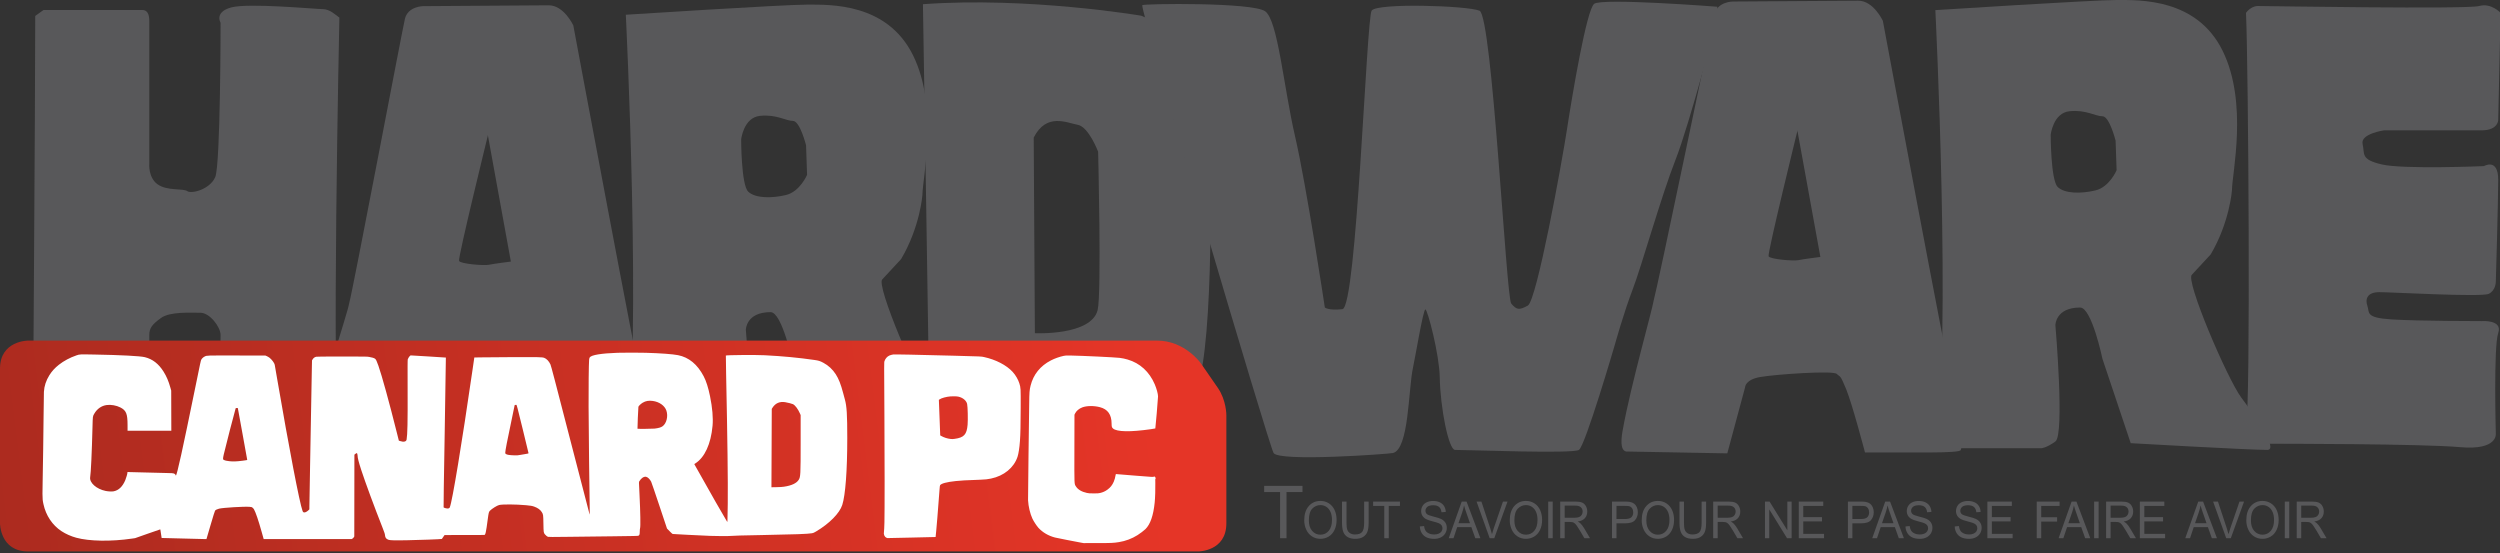
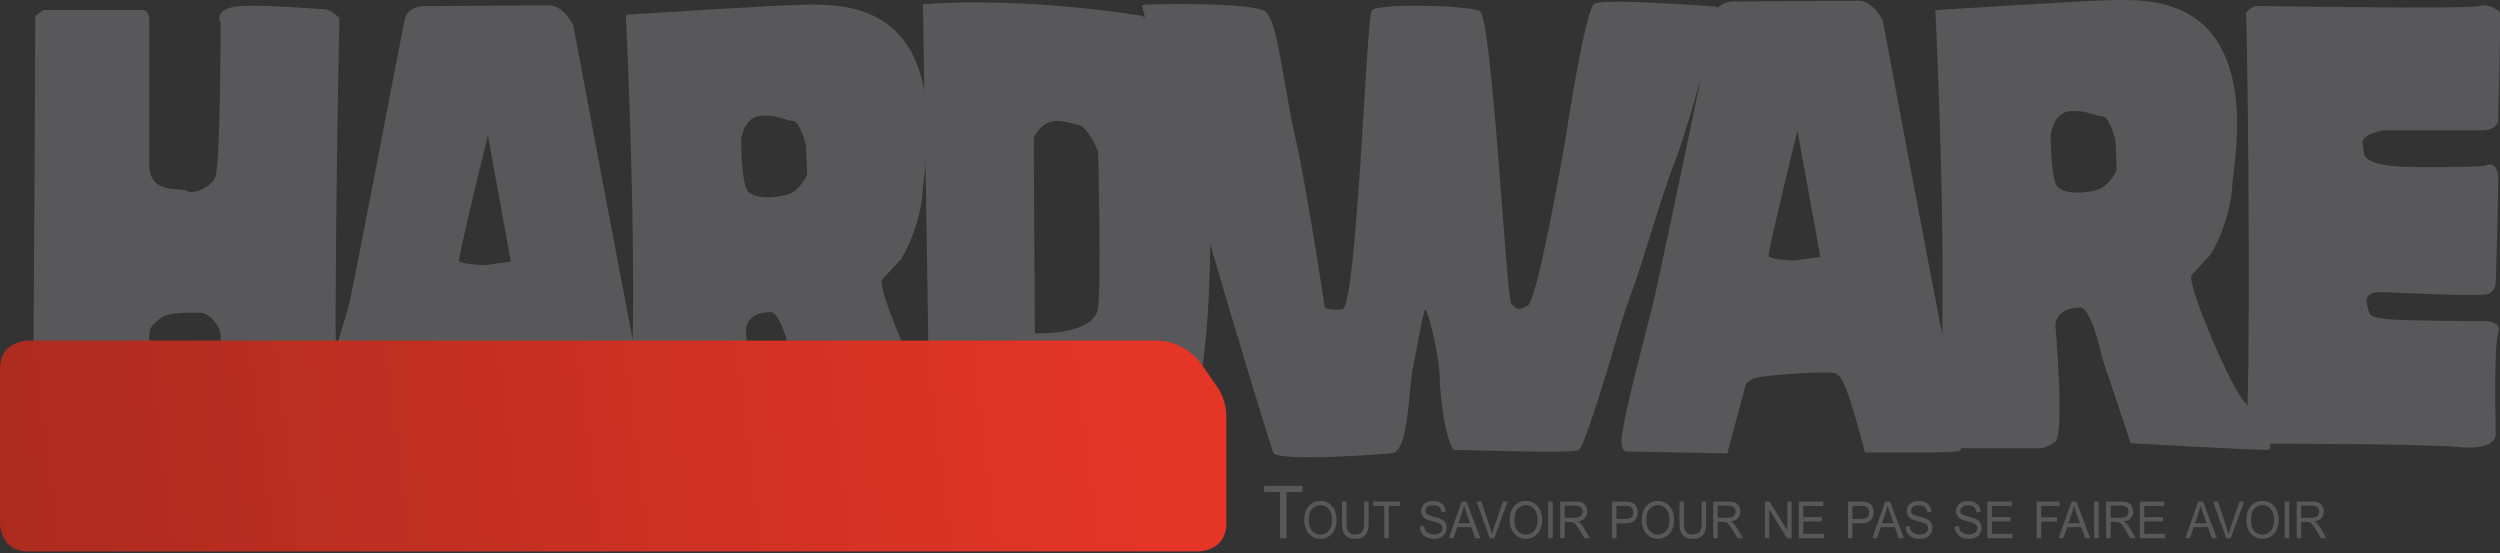
<svg xmlns="http://www.w3.org/2000/svg" xmlns:xlink="http://www.w3.org/1999/xlink" version="1.1" x="0px" y="0px" width="506px" height="112px" viewBox="5.45 0 506 112" overflow="visible" enable-background="new 5.45 0 506 112" xml:space="preserve">
  <rect x="5.45" y="0" width="506" height="112" fill="#333333" stroke="none" />
  <defs>
</defs>
  <path fill-rule="evenodd" clip-rule="evenodd" fill="#58585A" d="M12.582,3.226l1.682-1.206h19.959c0.96,0,1.443,0.688,1.443,2.236  v28.921c0,0-0.241,2.755,1.684,4.131c1.923,1.379,5.17,0.775,6.011,1.379c0.842,0.602,4.569-0.345,5.652-2.842  c1.081-2.495,1.081-31.243,1.081-31.243s-1.322-2.152,2.164-3.099c3.488-0.946,17.074,0.344,18.517,0.344s2.645,1.206,3.366,1.722  c0,0-1.684,78.327,0,86.071l-1.684,1.205c0,0-16.111,0.863-20.199,0c0,0-2.405-0.172-2.405-1.721c0-1.551,0.241-19.797,0.241-21.346  c0-1.551-2.164-4.477-4.087-4.477c-1.925,0-6.133-0.256-7.935,1.033c-1.805,1.293-2.405,2.066-2.405,3.443v21.518  c0,1.035-1.563,2.154-1.563,2.154H14.985c0,0-2.884,0.6-2.884-1.465C12.102,87.918,12.582,20.783,12.582,3.226" />
  <path fill-rule="evenodd" clip-rule="evenodd" fill="#58585A" d="M194.05,81.422c-2.825-3.771-11.433-23.875-10.005-24.895  l3.793-4.092c3.832-6.479,4.309-12.959,4.309-12.959c0-3.411,3.33-17.733-1.909-28.308c-5.239-10.57-16.671-10.233-21.437-10.233  c-4.764,0-36.684,2.049-36.684,2.049s3.335,66.844,0,88.67h21.436c0,0,0.955,0,2.859-1.363c1.907-1.363,0-23.531,0-23.531  s0-3.582,5.005-3.582c2.357,0,4.525,10.402,4.525,10.402l5.716,17.055c0,0,23.925,1.361,27.631,1.361  C201.675,91.997,196.753,85.04,194.05,81.422 M164.512,39.477c-2.858,0.682-6.192,0.68-7.621-0.683  c-1.43-1.365-1.43-10.572-1.43-10.572s0.477-4.435,3.812-4.774c3.334-0.341,5.241,1.023,6.668,1.023s2.656,4.942,2.656,4.942  l0.203,5.972C168.801,35.385,167.37,38.797,164.512,39.477" />
  <path fill-rule="evenodd" clip-rule="evenodd" fill="#58585A" d="M460.042,2.595c0,0,0.963-1.377,2.406-1.377  c1.447,0,42.377,0.688,44.785,0c2.406-0.692,4.334,1.377,4.334,1.377l-0.48,21.717c0,0-0.004,2.069-3.371,2.069h-19.744  c0,0-4.814,0.692-4.332,2.759c0.48,2.068-0.482,3.102,3.852,4.136s20.705,0.347,20.705,0.347s2.891-1.726,2.891,2.755  c0,4.481-0.486,20.686-0.486,20.686s0,1.726-1.441,2.414c-1.443,0.688-19.748-0.346-22.152-0.346c-2.406,0-2.887,1.379-2.406,2.758  c0.48,1.379-0.48,2.41,4.814,2.756c5.299,0.346,18.301,0.346,18.301,0.346s4.334-0.346,3.371,2.412  c-0.965,2.76-0.486,20.338-0.486,20.338s0.482,3.451-7.221,2.762c-7.705-0.691-36.598-0.691-39.004-0.691  c-2.408,0-5.299,0.346-4.334-3.447C461.005,82.573,460.524,13.624,460.042,2.595" />
  <path fill-rule="evenodd" clip-rule="evenodd" fill="#58585A" d="M104.391,53.591L104.391,53.591  c-0.991,0.205-5.776-0.175-6.028-0.786c-0.253-0.616,5.81-25.297,5.81-25.297l-0.001-0.272l4.676,25.706  C108.847,52.941,105.384,53.377,104.391,53.591 M135.742,79.545c-0.697-1.762-14.252-74.394-14.252-74.394s-1.896-4.096-4.993-4.078  c-3.095,0.021-25.405,0.172-25.405,0.172S87.996,1.263,87.4,3.838c-0.599,2.568-10.557,55.12-11.292,57.61  c-0.365,2.232-5.604,17.365-7.215,26.248c-0.358,1.816-0.656,4.408,0.659,4.623l20.452,0.377l3.605-13.383  c0,0-0.014-1.539,3.081-2.074c3.096-0.533,14.73-1.359,15.486-0.619c0.741,0.74,0.622-0.004,1.884,3.07  c1.259,3.074,3.818,12.82,3.818,12.82c9.598-0.055,19.054,0.227,19.376-0.482C137.754,90.934,136.992,85.711,135.742,79.545" />
  <path fill-rule="evenodd" clip-rule="evenodd" fill="#58585A" d="M227.61,62.764c-1.311,5.23-12.701,4.676-12.701,4.676  l-0.236-39.594c2.572-5.078,6.674-2.996,8.901-2.588c2.239,0.402,4.139,5.455,4.139,5.455S228.43,59.504,227.61,62.764   M249.278,23.527L249.278,23.527c-1.872-6.28-2.852-16.491-12.863-20.351c0,0-22.945-3.874-44.164-2.325  c0,0,1.365,82.375,1.324,86.465c0.128,1.99,1.163,5.088,1.922,5.096c1.355-0.141,37.418-0.646,39.228-1.703  c1.798-1.061,10.218-6.363,13.187-13.191C250.875,70.684,251.144,29.806,249.278,23.527" />
  <path fill-rule="evenodd" clip-rule="evenodd" fill="#58585A" d="M236.639,1.048c-0.339,1.259,25.549,88.787,26.582,90.63  c1.035,1.84,23.385,0.205,24.165,0.012c3.246-0.809,3.102-12.812,4.041-17.209c0.533-2.496,2.084-11.859,2.52-11.859  c0.438,0,2.83,9.135,2.908,13.701c0.104,6.215,1.797,14.74,3.102,14.74c3.225,0,23.775,0.818,25.066,0s7.271-21.291,7.271-21.291  s1.766-6.373,3.609-11.194c1.842-4.82,5.762-18.838,8.689-26.285c2.828-7.188,8.449-28.677,8.449-28.677V1.365  c0,0-23.381-1.816-24.934-0.588c-1.549,1.227-4.463,18.633-5.498,25.388c-1.033,6.757-6.115,34.655-7.924,35.681  c-1.811,1.023-2.328,0.82-3.363-0.408c-1.031-1.229-3.842-58.254-6.428-59.278c-2.584-1.025-20.754-1.602-21.82-0.013  c-1.068,1.59-3.02,60.126-5.928,60.433c-2.91,0.307-3.553-0.355-3.553-0.355s-3.694-24.582-6.02-34.612  c-2.324-10.032-3.47-23.489-6.056-25.331C258.936,0.438,236.963,0.728,236.639,1.048" />
  <path fill-rule="evenodd" clip-rule="evenodd" fill="#58585A" d="M459.099,80.487c-2.824-3.773-11.432-23.874-10.004-24.895  l3.793-4.091c3.832-6.479,4.309-12.96,4.309-12.96c0-3.41,3.33-17.733-1.91-28.308c-5.238-10.57-16.67-10.232-21.436-10.232  c-4.764,0-36.684,2.049-36.684,2.049s3.334,66.843,0,88.669h21.436c0,0,0.955,0,2.859-1.363c1.906-1.363,0-23.533,0-23.533  s0-3.58,5.006-3.58c2.357,0,4.523,10.402,4.523,10.402l5.717,17.053c0,0,23.924,1.363,27.631,1.363  C466.724,91.061,461.802,84.104,459.099,80.487 M429.562,38.541c-2.859,0.683-6.193,0.68-7.621-0.683  c-1.43-1.364-1.43-10.572-1.43-10.572s0.477-4.434,3.812-4.773c3.334-0.342,5.24,1.021,6.668,1.021s2.656,4.944,2.656,4.944  l0.203,5.972C433.851,34.45,432.419,37.861,429.562,38.541" />
  <path fill-rule="evenodd" clip-rule="evenodd" fill="#58585A" d="M369.442,52.655L369.442,52.655  c-0.992,0.206-5.779-0.176-6.031-0.785c-0.252-0.618,5.812-25.299,5.812-25.299l-0.004-0.271l4.676,25.706  C373.896,52.007,370.431,52.441,369.442,52.655 M400.792,78.61c-0.695-1.762-14.252-74.395-14.252-74.395s-1.898-4.095-4.994-4.076  c-3.094,0.021-25.404,0.171-25.404,0.171s-3.094,0.019-3.689,2.594c-0.604,2.568-11.529,55.291-12.266,57.78  c-0.363,2.233-4.633,17.192-6.244,26.077c-0.359,1.814-0.656,4.408,0.658,4.623l20.455,0.377l3.604-13.383  c0,0-0.016-1.539,3.08-2.074c3.094-0.535,14.73-1.359,15.484-0.619c0.742,0.742,0.623-0.002,1.887,3.07  c1.258,3.074,3.814,12.82,3.814,12.82c9.6-0.053,19.055,0.227,19.381-0.482C402.804,89.999,402.04,84.776,400.792,78.61" />
  <g>
    <defs>
      <path id="SVGID_2_" d="M11.119,68.938c0,0-5.669,0-5.669,5.67v31.33c0,0,0,5.67,5.669,5.67h236.877c0,0,5.669,0,5.669-5.67V83.999    c0,0,0-2.998-1.707-5.467l-3.408-4.93c0,0-3.224-4.664-8.893-4.664H11.119z" />
    </defs>
    <clipPath id="SVGID_3_">
      <use xlink:href="#SVGID_2_" overflow="visible" />
    </clipPath>
    <linearGradient id="SVGID_4_" gradientUnits="userSpaceOnUse" x1="-28.416" y1="480.808" x2="-27.416" y2="480.808" gradientTransform="matrix(-234.078 30.401 30.401 234.078 -21029.766 -111606.586)">
      <stop offset="0" style="stop-color:#E53527" />
      <stop offset="1" style="stop-color:#AC2B1F" />
    </linearGradient>
    <polygon clip-path="url(#SVGID_3_)" fill="url(#SVGID_4_)" points="259.115,110.901 9.567,143.311 0,69.647 249.547,37.235  " />
  </g>
  <g>
    <defs>
-       <rect id="SVGID_1_" x="13.982" y="71.063" width="226.329" height="38.885" />
-     </defs>
+       </defs>
    <clipPath id="SVGID_5_">
      <use xlink:href="#SVGID_1_" overflow="visible" />
    </clipPath>
    <path clip-path="url(#SVGID_5_)" fill-rule="evenodd" clip-rule="evenodd" fill="#FFFFFF" d="M220.747,72.026   c-0.846,0.18-1.829,0.527-2.59,0.92c-2.146,1.104-3.555,2.85-4.115,5.105c-0.223,0.891-0.26,1.383-0.282,3.697   c-0.011,1.186-0.075,5.939-0.141,10.568c-0.065,4.627-0.107,8.646-0.091,8.93c0.074,1.285,0.413,2.717,0.885,3.729   c0.25,0.531,0.859,1.465,1.213,1.854c0.844,0.928,2.04,1.627,3.363,1.965c0.376,0.096,4.141,0.84,5.205,1.027l0.578,0.102   l2.729-0.002c2.905-0.002,3.297-0.02,4.432-0.199c1.319-0.209,2.618-0.697,3.751-1.412c0.523-0.328,1.292-0.912,1.604-1.217   c0.983-0.961,1.602-2.74,1.871-5.375c0.098-0.947,0.159-2.883,0.127-3.947c-0.02-0.666-0.012-0.857,0.032-0.857   c0.042,0,0.049-0.043,0.026-0.152c-0.058-0.285-0.238-0.398-0.416-0.26c-0.068,0.053-0.371,0.033-3.738-0.236   c-2.018-0.162-3.72-0.301-3.787-0.309c-0.118-0.016-0.123-0.01-0.154,0.207c-0.06,0.428-0.213,0.971-0.375,1.336   c-0.314,0.709-0.665,1.15-1.268,1.596c-0.456,0.338-0.93,0.553-1.504,0.684c-0.334,0.076-0.457,0.084-1.295,0.082   c-0.846-0.002-0.963-0.01-1.374-0.096c-1.03-0.219-1.81-0.678-2.2-1.299c-0.361-0.576-0.341-0.059-0.324-7.705l0.014-6.822   l0.109-0.23c0.258-0.539,0.803-1.004,1.476-1.26c0.896-0.338,2.351-0.355,3.563-0.041c1.591,0.414,2.367,1.51,2.367,3.342   c0,0.59,0.051,0.766,0.281,0.969c0.779,0.693,3.485,0.744,7.654,0.148c0.484-0.07,0.895-0.139,0.914-0.154   c0.038-0.029,0.541-5.953,0.549-6.465l0.001-0.023c-0.001-0.5-0.289-1.564-0.662-2.438c-1.091-2.551-2.996-4.293-5.499-5.023   c-0.533-0.156-1.045-0.264-1.596-0.334c-0.84-0.109-7.568-0.432-9.807-0.471C221.206,71.938,221.147,71.942,220.747,72.026    M186.215,71.749c-0.241,0.037-0.587,0.135-0.773,0.219c-0.436,0.197-0.824,0.648-0.971,1.125   c-0.086,0.281-0.084,0.062-0.016,11.244c0.055,8.414,0.055,19.131,0.004,21.352c-0.023,0.963-0.063,1.785-0.096,1.951   c-0.106,0.527,0.104,1.018,0.514,1.197l0.166,0.072l4.877-0.104c2.683-0.057,4.884-0.107,4.895-0.115   c0.044-0.033,0.641-7.236,0.793-9.57c0.036-0.557,0.074-0.846,0.118-0.912c0.235-0.354,1.36-0.654,3.163-0.842   c1.115-0.117,1.902-0.16,4.996-0.273c0.996-0.037,1.438-0.084,2.146-0.232c2.621-0.545,4.633-2.195,5.366-4.406   c0.206-0.619,0.384-1.777,0.489-3.178c0.099-1.312,0.145-3.35,0.152-6.84c0.012-3.943,0.012-3.922-0.273-4.85   c-0.24-0.777-0.76-1.67-1.35-2.314c-1.242-1.363-3.432-2.498-5.795-3.006c-0.609-0.131-0.385-0.119-6.032-0.27   C190.827,71.792,186.494,71.706,186.215,71.749L186.215,71.749z M199.446,80.286c0.906,0.211,1.599,0.797,1.753,1.48   c0.121,0.535,0.181,3.186,0.094,4.199c-0.169,1.998-0.731,2.604-2.652,2.863c-0.347,0.047-0.487,0.049-0.796,0.016   c-0.643-0.068-1.348-0.295-1.883-0.602l-0.217-0.125l-0.002-0.225c-0.002-0.125-0.062-1.74-0.137-3.594l-0.129-3.365l0.146-0.102   c0.381-0.266,1.36-0.533,2.203-0.602C198.352,80.186,199.133,80.213,199.446,80.286L199.446,80.286z M130.453,71.403   c-3.335,0.119-5.274,0.439-5.638,0.93c-0.06,0.082-0.101,0.238-0.129,0.488c-0.067,0.619-0.131,6.117-0.107,9.488   c0.047,6.936,0.146,15.895,0.226,20.465c0.016,0.92,0.009,1.404-0.019,1.357c-0.024-0.039-1.783-6.818-3.909-15.064   c-3.08-11.947-3.896-15.059-4.018-15.312c-0.319-0.666-0.785-1.154-1.268-1.33c-0.418-0.152-1.188-0.168-6.86-0.139   c-2.812,0.014-5.6,0.035-6.196,0.049l-1.084,0.023l-0.36,2.479c-2.188,15.088-4.092,26.615-4.598,27.834   c-0.08,0.191-0.22,0.258-0.534,0.254c-0.189-0.002-0.639-0.146-0.725-0.232c-0.026-0.027,0.055-5.621,0.223-15.17   c0.147-8.32,0.253-15.137,0.236-15.15c-0.016-0.012-1.628-0.115-3.58-0.23l-3.55-0.211l-0.111,0.082   c-0.144,0.105-0.394,0.473-0.467,0.686c-0.043,0.129-0.051,1.498-0.034,6.102c0.024,6.627-0.025,9.107-0.204,10.154   c-0.076,0.445-0.592,0.564-1.332,0.309l-0.24-0.084l-0.385-1.533c-1.581-6.305-3.029-11.564-3.749-13.621   c-0.326-0.936-0.492-1.279-0.677-1.418c-0.197-0.146-0.638-0.281-1.212-0.373c-0.449-0.072-0.618-0.074-5.502-0.074   c-3.701,0-5.083,0.012-5.198,0.043c-0.323,0.086-0.538,0.236-0.698,0.49L68.6,72.934l-0.033,1.648   c-0.017,0.906-0.076,4.105-0.129,7.113c-0.053,3.006-0.159,8.832-0.234,12.955c-0.075,4.121-0.137,7.705-0.137,7.967l0,0.477   l-0.208,0.197c-0.244,0.236-0.588,0.424-0.773,0.424c-0.23,0-0.305-0.057-0.405-0.318c-0.577-1.5-2.719-12.645-5.158-26.842   c-0.243-1.414-0.455-2.643-0.47-2.732c-0.06-0.344-0.6-1.07-1.054-1.418c-0.142-0.109-0.384-0.25-0.546-0.32l-0.292-0.125   l-5.783-0.008c-6.319-0.01-6.016-0.02-6.485,0.197c-0.279,0.127-0.593,0.416-0.703,0.643c-0.116,0.242-0.118,0.25-1.227,5.682   c-2.589,12.674-3.688,17.66-3.917,17.771c-0.023,0.012-0.042-0.01-0.042-0.045c0-0.127-0.186-0.305-0.384-0.373   c-0.164-0.055-0.384-0.068-1.397-0.088c-1.8-0.035-6.813-0.16-7.434-0.186l-0.545-0.023v0.111c0,0.223-0.244,1.082-0.437,1.543   c-0.552,1.312-1.35,2.072-2.38,2.262c-0.333,0.062-1.069,0.027-1.573-0.074c-1.892-0.381-3.352-1.686-3.152-2.818   c0.146-0.824,0.337-4.949,0.468-10.117c0.058-2.26,0.045-2.168,0.37-2.723c0.575-0.98,1.448-1.588,2.494-1.734   c0.87-0.121,1.977,0.074,2.785,0.49c1.174,0.607,1.444,1.266,1.447,3.543l0.001,1.166h4.429h4.429l-0.012-4.062l-0.011-4.062   l-0.17-0.607c-0.362-1.297-0.781-2.281-1.377-3.229c-1.006-1.6-2.227-2.543-3.791-2.928c-0.946-0.234-4.82-0.436-10.183-0.533   c-3.039-0.055-2.994-0.057-3.631,0.16c-1.318,0.447-2.588,1.125-3.576,1.904c-0.826,0.65-1.409,1.291-1.93,2.119   c-0.673,1.07-1.043,2.197-1.107,3.369c-0.013,0.238-0.045,2.588-0.071,5.227c-0.046,4.766-0.089,7.705-0.189,13.197   c-0.018,0.963-0.029,1.646-0.03,2.162v0.076c0.001,1.072,0.052,1.393,0.195,2.062c0.494,2.297,1.802,4.26,3.651,5.473   c0.855,0.562,1.93,1.039,2.979,1.326c2.66,0.729,7.046,0.799,11.274,0.182l0.648-0.094l2.511-0.885   c1.383-0.484,2.532-0.883,2.556-0.883c0.026,0,0.044,0.014,0.044,0.033c0,0.105,0.241,1.688,0.259,1.701   c0.022,0.018,7.8,0.215,8.628,0.219l0.444,0.002l0.823-2.814c0.514-1.754,0.859-2.859,0.917-2.936   c0.118-0.156,0.434-0.312,0.813-0.404c0.847-0.205,5.07-0.459,6.157-0.371c0.43,0.035,0.449,0.041,0.622,0.178   c0.1,0.078,0.224,0.221,0.282,0.322c0.348,0.607,0.904,2.244,1.568,4.613c0.192,0.688,0.36,1.285,0.373,1.33l0.023,0.082h8.898   h8.897l0.158-0.082c0.088-0.045,0.208-0.16,0.273-0.262l0.115-0.182l0.012-8.277l0.012-8.279l0.205-0.166   c0.112-0.09,0.233-0.16,0.266-0.15c0.091,0.023,0.169,0.238,0.172,0.473c0.005,0.496,0.216,1.328,0.741,2.939   c0.821,2.516,2.624,7.4,4.361,11.814c0.352,0.895,0.425,1.123,0.452,1.412c0.049,0.51,0.234,0.738,0.741,0.916   c0.287,0.1,1.263,0.125,3.377,0.092c2.544-0.043,7.366-0.221,7.389-0.273c0.008-0.016,0.132-0.199,0.278-0.408l0.267-0.381   l3.978-0.01c2.188-0.004,4.014-0.008,4.057-0.008c0.243,0,0.352-0.492,0.708-3.186c0.177-1.334,0.218-1.492,0.451-1.729   c0.395-0.402,1.445-1.053,1.849-1.146c0.725-0.168,3.307-0.15,5.449,0.039c0.879,0.076,1.267,0.145,1.661,0.289   c0.717,0.262,1.223,0.625,1.51,1.082c0.309,0.49,0.313,0.518,0.345,2.352c0.032,1.791,0.036,1.822,0.293,2.164   c0.154,0.207,0.466,0.453,0.645,0.514c0.124,0.039,0.819,0.039,4.126-0.002c2.189-0.025,6.236-0.074,8.998-0.107   c4.131-0.049,5.041-0.068,5.144-0.111c0.239-0.098,0.284-0.227,0.296-0.846c0.005-0.312,0.034-0.617,0.063-0.688   c0.112-0.264,0.062-3.258-0.114-6.75c-0.146-2.91-0.146-2.551-0.011-2.779c0.343-0.586,0.872-0.941,1.311-0.877   c0.338,0.051,0.792,0.479,1.058,1c0.068,0.131,0.815,2.318,1.663,4.859l1.541,4.619l0.527,0.545   c0.302,0.311,0.567,0.551,0.621,0.559c0.176,0.029,5.31,0.289,7.586,0.383c1.425,0.061,3.674,0.062,4.233,0.008   c0.521-0.053,2.22-0.1,6.314-0.174c6.597-0.121,9.219-0.217,10.071-0.367c0.273-0.049,0.384-0.098,0.837-0.367   c2.685-1.594,4.741-3.68,5.284-5.359c0.643-1.986,1.017-6.984,1.014-13.539c0-4.777-0.104-6.439-0.484-7.809   c-0.074-0.273-0.231-0.854-0.348-1.293c-0.484-1.826-0.897-2.875-1.504-3.82c-0.623-0.971-1.484-1.771-2.477-2.301   c-0.711-0.381-0.963-0.459-1.846-0.586c-3.254-0.467-6.37-0.762-10.061-0.953c-1.8-0.094-7.716-0.047-7.855,0.061   c-0.013,0.01,0.011,1.697,0.054,3.754c0.274,13.223,0.381,21.658,0.331,26.283c-0.018,1.711-0.047,3.234-0.062,3.383l-0.03,0.271   l-0.132-0.217c-0.828-1.363-3.021-5.211-6.178-10.838l-0.375-0.67l0.194-0.123c1.92-1.219,3.166-3.93,3.505-7.621   c0.144-1.574-0.036-3.691-0.51-5.99c-0.371-1.801-0.773-3.061-1.29-4.045c-1.268-2.41-2.991-3.828-5.18-4.264   c-1.068-0.211-3.52-0.395-6.526-0.482c-0.629-0.02-1.667-0.029-2.711-0.031h-0.104h-0.104   C132.128,71.372,131.037,71.381,130.453,71.403 M137.573,81.151c1.318,0.182,2.4,0.945,2.75,1.941   c0.397,1.133,0.036,2.617-0.775,3.188c-0.332,0.234-0.772,0.363-1.605,0.469c-0.384,0.049-3.407,0.072-3.465,0.027   c-0.03-0.023,0.146-4.23,0.185-4.438c0.033-0.168,0.5-0.611,0.879-0.836C136.152,81.143,136.749,81.04,137.573,81.151z    M164.38,81.403c0.55,0.092,1.407,0.312,1.581,0.406c0.46,0.248,1.01,0.99,1.407,1.898l0.134,0.303v5.428   c0,6.678-0.021,7.08-0.394,7.678c-0.435,0.693-1.442,1.166-2.979,1.393c-0.384,0.057-0.769,0.08-1.527,0.094l-1.013,0.018   l0.033-7.932l0.032-7.934l0.155-0.242C162.4,81.596,163.276,81.219,164.38,81.403L164.38,81.403z M111.237,86.815   c0.654,2.678,1.19,4.893,1.191,4.922c0.001,0.041-0.13,0.076-0.519,0.139c-0.288,0.045-0.789,0.131-1.122,0.193   c-0.577,0.105-0.629,0.109-1.318,0.088c-0.906-0.029-1.375-0.104-1.614-0.26c-0.12-0.08-0.144-0.119-0.144-0.25   c0-0.402,0.398-2.469,1.273-6.594c0.343-1.617,0.623-2.971,0.623-3.012c0-0.072,0.129-0.109,0.348-0.098   C110.041,81.948,110.137,82.313,111.237,86.815 M53.588,82.61c0,0.016,0.427,2.354,0.948,5.195   c0.521,2.842,0.948,5.201,0.948,5.246c0,0.074-0.051,0.086-0.98,0.205c-1.175,0.15-1.901,0.176-2.628,0.092   c-0.597-0.068-0.904-0.137-1.115-0.248c-0.217-0.113-0.218-0.223-0.018-1.135c0.24-1.09,2.282-9.004,2.409-9.336   C53.171,82.579,53.588,82.561,53.588,82.61" />
  </g>
  <path fill="#58585A" d="M264.542,108.935v-9.343h-3.224v-1.25h7.757v1.25h-3.238v9.343H264.542z" />
  <path fill="#58585A" d="M269.428,105.324c0-1.23,0.305-2.194,0.916-2.891c0.61-0.696,1.398-1.045,2.364-1.045  c0.632,0,1.202,0.164,1.71,0.491s0.895,0.783,1.161,1.368s0.399,1.248,0.399,1.99c0,0.752-0.141,1.425-0.421,2.018  c-0.28,0.594-0.678,1.043-1.191,1.349c-0.514,0.305-1.068,0.457-1.663,0.457c-0.645,0-1.222-0.168-1.729-0.505  c-0.508-0.338-0.892-0.798-1.153-1.381C269.559,106.591,269.428,105.974,269.428,105.324z M270.362,105.338  c0,0.895,0.222,1.598,0.665,2.112c0.444,0.514,1.001,0.771,1.671,0.771c0.683,0,1.244-0.26,1.685-0.779s0.661-1.256,0.661-2.21  c0-0.604-0.095-1.131-0.283-1.581s-0.464-0.799-0.826-1.047c-0.363-0.248-0.771-0.372-1.223-0.372c-0.642,0-1.193,0.239-1.656,0.716  C270.593,103.426,270.362,104.223,270.362,105.338z" />
  <path fill="#58585A" d="M281.556,101.52h0.906v4.284c0,0.745-0.078,1.337-0.233,1.775c-0.156,0.438-0.437,0.795-0.844,1.069  c-0.406,0.275-0.939,0.412-1.6,0.412c-0.643,0-1.167-0.119-1.575-0.358s-0.699-0.586-0.874-1.04  c-0.174-0.453-0.262-1.072-0.262-1.858v-4.284h0.907v4.279c0,0.644,0.055,1.118,0.165,1.424c0.111,0.305,0.301,0.54,0.57,0.705  c0.27,0.166,0.599,0.248,0.988,0.248c0.667,0,1.142-0.163,1.426-0.49c0.283-0.327,0.425-0.956,0.425-1.887V101.52z" />
  <path fill="#58585A" d="M285.628,108.935v-6.54h-2.257v-0.875h5.43v0.875h-2.267v6.54H285.628z" />
  <path fill="#58585A" d="M292.829,106.553l0.855-0.081c0.04,0.371,0.135,0.675,0.282,0.913c0.148,0.237,0.378,0.43,0.689,0.576  s0.662,0.22,1.052,0.22c0.346,0,0.65-0.056,0.915-0.167c0.266-0.111,0.462-0.264,0.592-0.457c0.129-0.194,0.193-0.406,0.193-0.635  c0-0.233-0.062-0.437-0.187-0.609c-0.125-0.174-0.33-0.32-0.617-0.438c-0.184-0.077-0.59-0.197-1.22-0.361  c-0.629-0.163-1.069-0.317-1.322-0.463c-0.327-0.186-0.57-0.415-0.73-0.69c-0.161-0.274-0.241-0.582-0.241-0.923  c0-0.374,0.099-0.724,0.295-1.05c0.196-0.325,0.482-0.572,0.859-0.74c0.377-0.169,0.796-0.253,1.257-0.253  c0.508,0,0.956,0.088,1.344,0.266c0.388,0.177,0.686,0.438,0.895,0.781s0.32,0.733,0.336,1.168l-0.868,0.071  c-0.047-0.469-0.205-0.823-0.475-1.062s-0.668-0.359-1.194-0.359c-0.548,0-0.947,0.109-1.198,0.326  c-0.251,0.218-0.376,0.48-0.376,0.787c0,0.267,0.089,0.485,0.267,0.657c0.174,0.172,0.63,0.349,1.366,0.528  c0.737,0.181,1.242,0.338,1.517,0.474c0.398,0.198,0.693,0.45,0.883,0.756c0.19,0.305,0.285,0.656,0.285,1.055  c0,0.395-0.104,0.766-0.313,1.115c-0.208,0.349-0.508,0.62-0.899,0.814c-0.391,0.193-0.831,0.29-1.319,0.29  c-0.62,0-1.14-0.098-1.559-0.293s-0.748-0.489-0.986-0.883C292.967,107.493,292.842,107.048,292.829,106.553z" />
  <path fill="#58585A" d="M298.673,108.935l2.63-7.415h0.977l2.804,7.415h-1.032l-0.799-2.246h-2.864l-0.753,2.246H298.673z   M300.649,105.89h2.322l-0.715-2.054c-0.219-0.624-0.381-1.136-0.486-1.537c-0.087,0.476-0.21,0.947-0.369,1.416L300.649,105.89z" />
  <path fill="#58585A" d="M306.962,108.935l-2.654-7.415h0.981l1.78,5.387c0.144,0.432,0.263,0.836,0.359,1.214  c0.106-0.404,0.229-0.81,0.369-1.214l1.851-5.387h0.925l-2.682,7.415H306.962z" />
  <path fill="#58585A" d="M311.025,105.324c0-1.23,0.305-2.194,0.916-2.891c0.61-0.696,1.398-1.045,2.364-1.045  c0.632,0,1.202,0.164,1.71,0.491s0.895,0.783,1.161,1.368s0.399,1.248,0.399,1.99c0,0.752-0.141,1.425-0.421,2.018  c-0.28,0.594-0.678,1.043-1.191,1.349c-0.514,0.305-1.068,0.457-1.663,0.457c-0.645,0-1.222-0.168-1.729-0.505  c-0.508-0.338-0.892-0.798-1.153-1.381C311.156,106.591,311.025,105.974,311.025,105.324z M311.96,105.338  c0,0.895,0.222,1.598,0.665,2.112c0.444,0.514,1.001,0.771,1.671,0.771c0.683,0,1.244-0.26,1.685-0.779s0.661-1.256,0.661-2.21  c0-0.604-0.095-1.131-0.283-1.581s-0.464-0.799-0.826-1.047c-0.363-0.248-0.771-0.372-1.223-0.372c-0.642,0-1.193,0.239-1.656,0.716  C312.19,103.426,311.96,104.223,311.96,105.338z" />
  <path fill="#58585A" d="M318.812,108.935v-7.415h0.906v7.415H318.812z" />
  <path fill="#58585A" d="M321.234,108.935v-7.415h3.037c0.611,0,1.075,0.066,1.393,0.2c0.318,0.133,0.572,0.368,0.762,0.705  c0.19,0.337,0.285,0.71,0.285,1.118c0,0.525-0.157,0.97-0.472,1.33s-0.801,0.59-1.458,0.688c0.24,0.125,0.422,0.248,0.547,0.369  c0.265,0.264,0.516,0.592,0.752,0.986l1.191,2.019h-1.14l-0.906-1.543c-0.266-0.444-0.483-0.785-0.654-1.021  c-0.172-0.236-0.325-0.401-0.461-0.496c-0.135-0.094-0.273-0.159-0.413-0.197c-0.103-0.023-0.271-0.035-0.505-0.035h-1.051v3.293  H321.234z M322.142,104.792h1.948c0.414,0,0.738-0.046,0.972-0.139s0.411-0.241,0.533-0.445c0.121-0.204,0.182-0.426,0.182-0.665  c0-0.351-0.117-0.639-0.353-0.865c-0.235-0.226-0.606-0.339-1.114-0.339h-2.168V104.792z" />
  <path fill="#58585A" d="M331.721,108.935v-7.415h2.584c0.455,0,0.802,0.023,1.042,0.071c0.336,0.061,0.618,0.176,0.846,0.346  c0.228,0.171,0.41,0.409,0.549,0.716s0.208,0.645,0.208,1.012c0,0.631-0.186,1.164-0.556,1.601c-0.371,0.438-1.041,0.655-2.01,0.655  h-1.757v3.015H331.721z M332.627,105.045h1.771c0.585,0,1.001-0.118,1.247-0.354c0.246-0.236,0.369-0.568,0.369-0.997  c0-0.31-0.072-0.575-0.217-0.797c-0.146-0.221-0.336-0.366-0.572-0.438c-0.153-0.043-0.435-0.065-0.846-0.065h-1.753V105.045z" />
  <path fill="#58585A" d="M337.732,105.324c0-1.23,0.305-2.194,0.916-2.891c0.61-0.696,1.398-1.045,2.364-1.045  c0.632,0,1.202,0.164,1.71,0.491s0.895,0.783,1.161,1.368s0.399,1.248,0.399,1.99c0,0.752-0.141,1.425-0.421,2.018  c-0.28,0.594-0.678,1.043-1.191,1.349c-0.514,0.305-1.068,0.457-1.663,0.457c-0.645,0-1.222-0.168-1.729-0.505  c-0.508-0.338-0.892-0.798-1.153-1.381C337.863,106.591,337.732,105.974,337.732,105.324z M338.667,105.338  c0,0.895,0.222,1.598,0.665,2.112c0.444,0.514,1.001,0.771,1.671,0.771c0.683,0,1.244-0.26,1.685-0.779s0.661-1.256,0.661-2.21  c0-0.604-0.095-1.131-0.283-1.581s-0.464-0.799-0.826-1.047c-0.363-0.248-0.771-0.372-1.223-0.372c-0.642,0-1.193,0.239-1.656,0.716  C338.897,103.426,338.667,104.223,338.667,105.338z" />
  <path fill="#58585A" d="M349.86,101.52h0.906v4.284c0,0.745-0.078,1.337-0.233,1.775c-0.156,0.438-0.437,0.795-0.844,1.069  c-0.406,0.275-0.939,0.412-1.6,0.412c-0.643,0-1.167-0.119-1.575-0.358s-0.699-0.586-0.874-1.04  c-0.174-0.453-0.262-1.072-0.262-1.858v-4.284h0.907v4.279c0,0.644,0.055,1.118,0.165,1.424c0.111,0.305,0.301,0.54,0.57,0.705  c0.27,0.166,0.599,0.248,0.988,0.248c0.667,0,1.142-0.163,1.426-0.49c0.283-0.327,0.425-0.956,0.425-1.887V101.52z" />
  <path fill="#58585A" d="M352.203,108.935v-7.415h3.037c0.611,0,1.075,0.066,1.393,0.2c0.318,0.133,0.572,0.368,0.762,0.705  c0.19,0.337,0.285,0.71,0.285,1.118c0,0.525-0.157,0.97-0.472,1.33s-0.801,0.59-1.458,0.688c0.24,0.125,0.422,0.248,0.547,0.369  c0.265,0.264,0.516,0.592,0.752,0.986l1.191,2.019h-1.14l-0.906-1.543c-0.266-0.444-0.483-0.785-0.654-1.021  c-0.172-0.236-0.325-0.401-0.461-0.496c-0.135-0.094-0.273-0.159-0.413-0.197c-0.103-0.023-0.271-0.035-0.505-0.035h-1.051v3.293  H352.203z M353.11,104.792h1.948c0.414,0,0.738-0.046,0.972-0.139s0.411-0.241,0.533-0.445c0.121-0.204,0.182-0.426,0.182-0.665  c0-0.351-0.117-0.639-0.353-0.865c-0.235-0.226-0.606-0.339-1.114-0.339h-2.168V104.792z" />
  <path fill="#58585A" d="M362.68,108.935v-7.415h0.931l3.598,5.822v-5.822h0.869v7.415h-0.93l-3.599-5.827v5.827H362.68z" />
  <path fill="#58585A" d="M369.523,108.935v-7.415h4.953v0.875h-4.047v2.271h3.79v0.869h-3.79v2.524h4.206v0.875H369.523z" />
  <path fill="#58585A" d="M379.467,108.935v-7.415h2.584c0.455,0,0.802,0.023,1.042,0.071c0.336,0.061,0.618,0.176,0.846,0.346  c0.228,0.171,0.41,0.409,0.549,0.716s0.208,0.645,0.208,1.012c0,0.631-0.186,1.164-0.556,1.601c-0.371,0.438-1.041,0.655-2.01,0.655  h-1.757v3.015H379.467z M380.373,105.045h1.771c0.585,0,1.001-0.118,1.247-0.354c0.246-0.236,0.369-0.568,0.369-0.997  c0-0.31-0.072-0.575-0.217-0.797c-0.146-0.221-0.336-0.366-0.572-0.438c-0.153-0.043-0.435-0.065-0.846-0.065h-1.753V105.045z" />
  <path fill="#58585A" d="M384.39,108.935l2.63-7.415h0.977l2.804,7.415h-1.032l-0.799-2.246h-2.864l-0.753,2.246H384.39z   M386.366,105.89h2.322l-0.715-2.054c-0.219-0.624-0.381-1.136-0.486-1.537c-0.087,0.476-0.21,0.947-0.369,1.416L386.366,105.89z" />
  <path fill="#58585A" d="M391.12,106.553l0.855-0.081c0.04,0.371,0.135,0.675,0.282,0.913c0.148,0.237,0.378,0.43,0.689,0.576  s0.662,0.22,1.052,0.22c0.346,0,0.65-0.056,0.915-0.167c0.266-0.111,0.462-0.264,0.592-0.457c0.129-0.194,0.193-0.406,0.193-0.635  c0-0.233-0.062-0.437-0.187-0.609c-0.125-0.174-0.33-0.32-0.617-0.438c-0.184-0.077-0.59-0.197-1.22-0.361  c-0.629-0.163-1.069-0.317-1.322-0.463c-0.327-0.186-0.57-0.415-0.73-0.69c-0.161-0.274-0.241-0.582-0.241-0.923  c0-0.374,0.099-0.724,0.295-1.05c0.196-0.325,0.482-0.572,0.859-0.74c0.377-0.169,0.796-0.253,1.257-0.253  c0.508,0,0.956,0.088,1.344,0.266c0.388,0.177,0.686,0.438,0.895,0.781s0.32,0.733,0.336,1.168l-0.868,0.071  c-0.047-0.469-0.205-0.823-0.475-1.062s-0.668-0.359-1.194-0.359c-0.548,0-0.947,0.109-1.198,0.326  c-0.251,0.218-0.376,0.48-0.376,0.787c0,0.267,0.089,0.485,0.267,0.657c0.174,0.172,0.63,0.349,1.366,0.528  c0.737,0.181,1.242,0.338,1.517,0.474c0.398,0.198,0.693,0.45,0.883,0.756c0.19,0.305,0.285,0.656,0.285,1.055  c0,0.395-0.104,0.766-0.313,1.115c-0.208,0.349-0.508,0.62-0.899,0.814c-0.391,0.193-0.831,0.29-1.319,0.29  c-0.62,0-1.14-0.098-1.559-0.293s-0.748-0.489-0.986-0.883C391.258,107.493,391.133,107.048,391.12,106.553z" />
  <path fill="#58585A" d="M401.082,106.553l0.855-0.081c0.04,0.371,0.135,0.675,0.282,0.913c0.148,0.237,0.378,0.43,0.689,0.576  s0.662,0.22,1.052,0.22c0.346,0,0.65-0.056,0.915-0.167c0.266-0.111,0.462-0.264,0.592-0.457c0.129-0.194,0.193-0.406,0.193-0.635  c0-0.233-0.062-0.437-0.187-0.609c-0.125-0.174-0.33-0.32-0.617-0.438c-0.184-0.077-0.59-0.197-1.22-0.361  c-0.629-0.163-1.069-0.317-1.322-0.463c-0.327-0.186-0.57-0.415-0.73-0.69c-0.161-0.274-0.241-0.582-0.241-0.923  c0-0.374,0.099-0.724,0.295-1.05c0.196-0.325,0.482-0.572,0.859-0.74c0.377-0.169,0.796-0.253,1.257-0.253  c0.508,0,0.956,0.088,1.344,0.266c0.388,0.177,0.686,0.438,0.895,0.781s0.32,0.733,0.336,1.168l-0.868,0.071  c-0.047-0.469-0.205-0.823-0.475-1.062s-0.668-0.359-1.194-0.359c-0.548,0-0.947,0.109-1.198,0.326  c-0.251,0.218-0.376,0.48-0.376,0.787c0,0.267,0.089,0.485,0.267,0.657c0.174,0.172,0.63,0.349,1.366,0.528  c0.737,0.181,1.242,0.338,1.517,0.474c0.398,0.198,0.693,0.45,0.883,0.756c0.19,0.305,0.285,0.656,0.285,1.055  c0,0.395-0.104,0.766-0.313,1.115c-0.208,0.349-0.508,0.62-0.899,0.814c-0.391,0.193-0.831,0.29-1.319,0.29  c-0.62,0-1.14-0.098-1.559-0.293s-0.748-0.489-0.986-0.883C401.22,107.493,401.095,107.048,401.082,106.553z" />
  <path fill="#58585A" d="M407.696,108.935v-7.415h4.953v0.875h-4.047v2.271h3.79v0.869h-3.79v2.524h4.206v0.875H407.696z" />
  <path fill="#58585A" d="M417.687,108.935v-7.415h4.621v0.875h-3.715v2.297h3.215v0.875h-3.215v3.368H417.687z" />
  <path fill="#58585A" d="M422.111,108.935l2.63-7.415h0.977l2.804,7.415h-1.032l-0.799-2.246h-2.864l-0.753,2.246H422.111z   M424.088,105.89h2.322l-0.715-2.054c-0.219-0.624-0.381-1.136-0.486-1.537c-0.087,0.476-0.21,0.947-0.369,1.416L424.088,105.89z" />
  <path fill="#58585A" d="M429.305,108.935v-7.415h0.906v7.415H429.305z" />
  <path fill="#58585A" d="M431.728,108.935v-7.415h3.037c0.611,0,1.075,0.066,1.393,0.2c0.318,0.133,0.572,0.368,0.762,0.705  c0.19,0.337,0.285,0.71,0.285,1.118c0,0.525-0.157,0.97-0.472,1.33s-0.801,0.59-1.458,0.688c0.24,0.125,0.422,0.248,0.547,0.369  c0.265,0.264,0.516,0.592,0.752,0.986l1.191,2.019h-1.14l-0.906-1.543c-0.266-0.444-0.483-0.785-0.654-1.021  c-0.172-0.236-0.325-0.401-0.461-0.496c-0.135-0.094-0.273-0.159-0.413-0.197c-0.103-0.023-0.271-0.035-0.505-0.035h-1.051v3.293  H431.728z M432.635,104.792h1.948c0.414,0,0.738-0.046,0.972-0.139s0.411-0.241,0.533-0.445c0.121-0.204,0.182-0.426,0.182-0.665  c0-0.351-0.117-0.639-0.353-0.865c-0.235-0.226-0.606-0.339-1.114-0.339h-2.168V104.792z" />
  <path fill="#58585A" d="M438.557,108.935v-7.415h4.953v0.875h-4.047v2.271h3.79v0.869h-3.79v2.524h4.206v0.875H438.557z" />
  <path fill="#58585A" d="M447.748,108.935l2.63-7.415h0.977l2.804,7.415h-1.032l-0.799-2.246h-2.864l-0.753,2.246H447.748z   M449.725,105.89h2.322l-0.715-2.054c-0.219-0.624-0.381-1.136-0.486-1.537c-0.087,0.476-0.21,0.947-0.369,1.416L449.725,105.89z" />
  <path fill="#58585A" d="M456.037,108.935l-2.654-7.415h0.981l1.78,5.387c0.144,0.432,0.263,0.836,0.359,1.214  c0.106-0.404,0.229-0.81,0.369-1.214l1.851-5.387h0.925l-2.682,7.415H456.037z" />
  <path fill="#58585A" d="M460.101,105.324c0-1.23,0.305-2.194,0.916-2.891c0.61-0.696,1.398-1.045,2.364-1.045  c0.632,0,1.202,0.164,1.71,0.491s0.895,0.783,1.161,1.368s0.399,1.248,0.399,1.99c0,0.752-0.141,1.425-0.421,2.018  c-0.28,0.594-0.678,1.043-1.191,1.349c-0.514,0.305-1.068,0.457-1.663,0.457c-0.645,0-1.222-0.168-1.729-0.505  c-0.508-0.338-0.892-0.798-1.153-1.381C460.231,106.591,460.101,105.974,460.101,105.324z M461.035,105.338  c0,0.895,0.222,1.598,0.665,2.112c0.444,0.514,1.001,0.771,1.671,0.771c0.683,0,1.244-0.26,1.685-0.779s0.661-1.256,0.661-2.21  c0-0.604-0.095-1.131-0.283-1.581s-0.464-0.799-0.826-1.047c-0.363-0.248-0.771-0.372-1.223-0.372c-0.642,0-1.193,0.239-1.656,0.716  C461.266,103.426,461.035,104.223,461.035,105.338z" />
  <path fill="#58585A" d="M467.888,108.935v-7.415h0.906v7.415H467.888z" />
  <path fill="#58585A" d="M470.31,108.935v-7.415h3.037c0.611,0,1.075,0.066,1.393,0.2c0.318,0.133,0.572,0.368,0.762,0.705  c0.19,0.337,0.285,0.71,0.285,1.118c0,0.525-0.157,0.97-0.472,1.33s-0.801,0.59-1.458,0.688c0.24,0.125,0.422,0.248,0.547,0.369  c0.265,0.264,0.516,0.592,0.752,0.986l1.191,2.019h-1.14l-0.906-1.543c-0.266-0.444-0.483-0.785-0.654-1.021  c-0.172-0.236-0.325-0.401-0.461-0.496c-0.135-0.094-0.273-0.159-0.413-0.197c-0.103-0.023-0.271-0.035-0.505-0.035h-1.051v3.293  H470.31z M471.217,104.792h1.948c0.414,0,0.738-0.046,0.972-0.139s0.411-0.241,0.533-0.445c0.121-0.204,0.182-0.426,0.182-0.665  c0-0.351-0.117-0.639-0.353-0.865c-0.235-0.226-0.606-0.339-1.114-0.339h-2.168V104.792z" />
</svg>